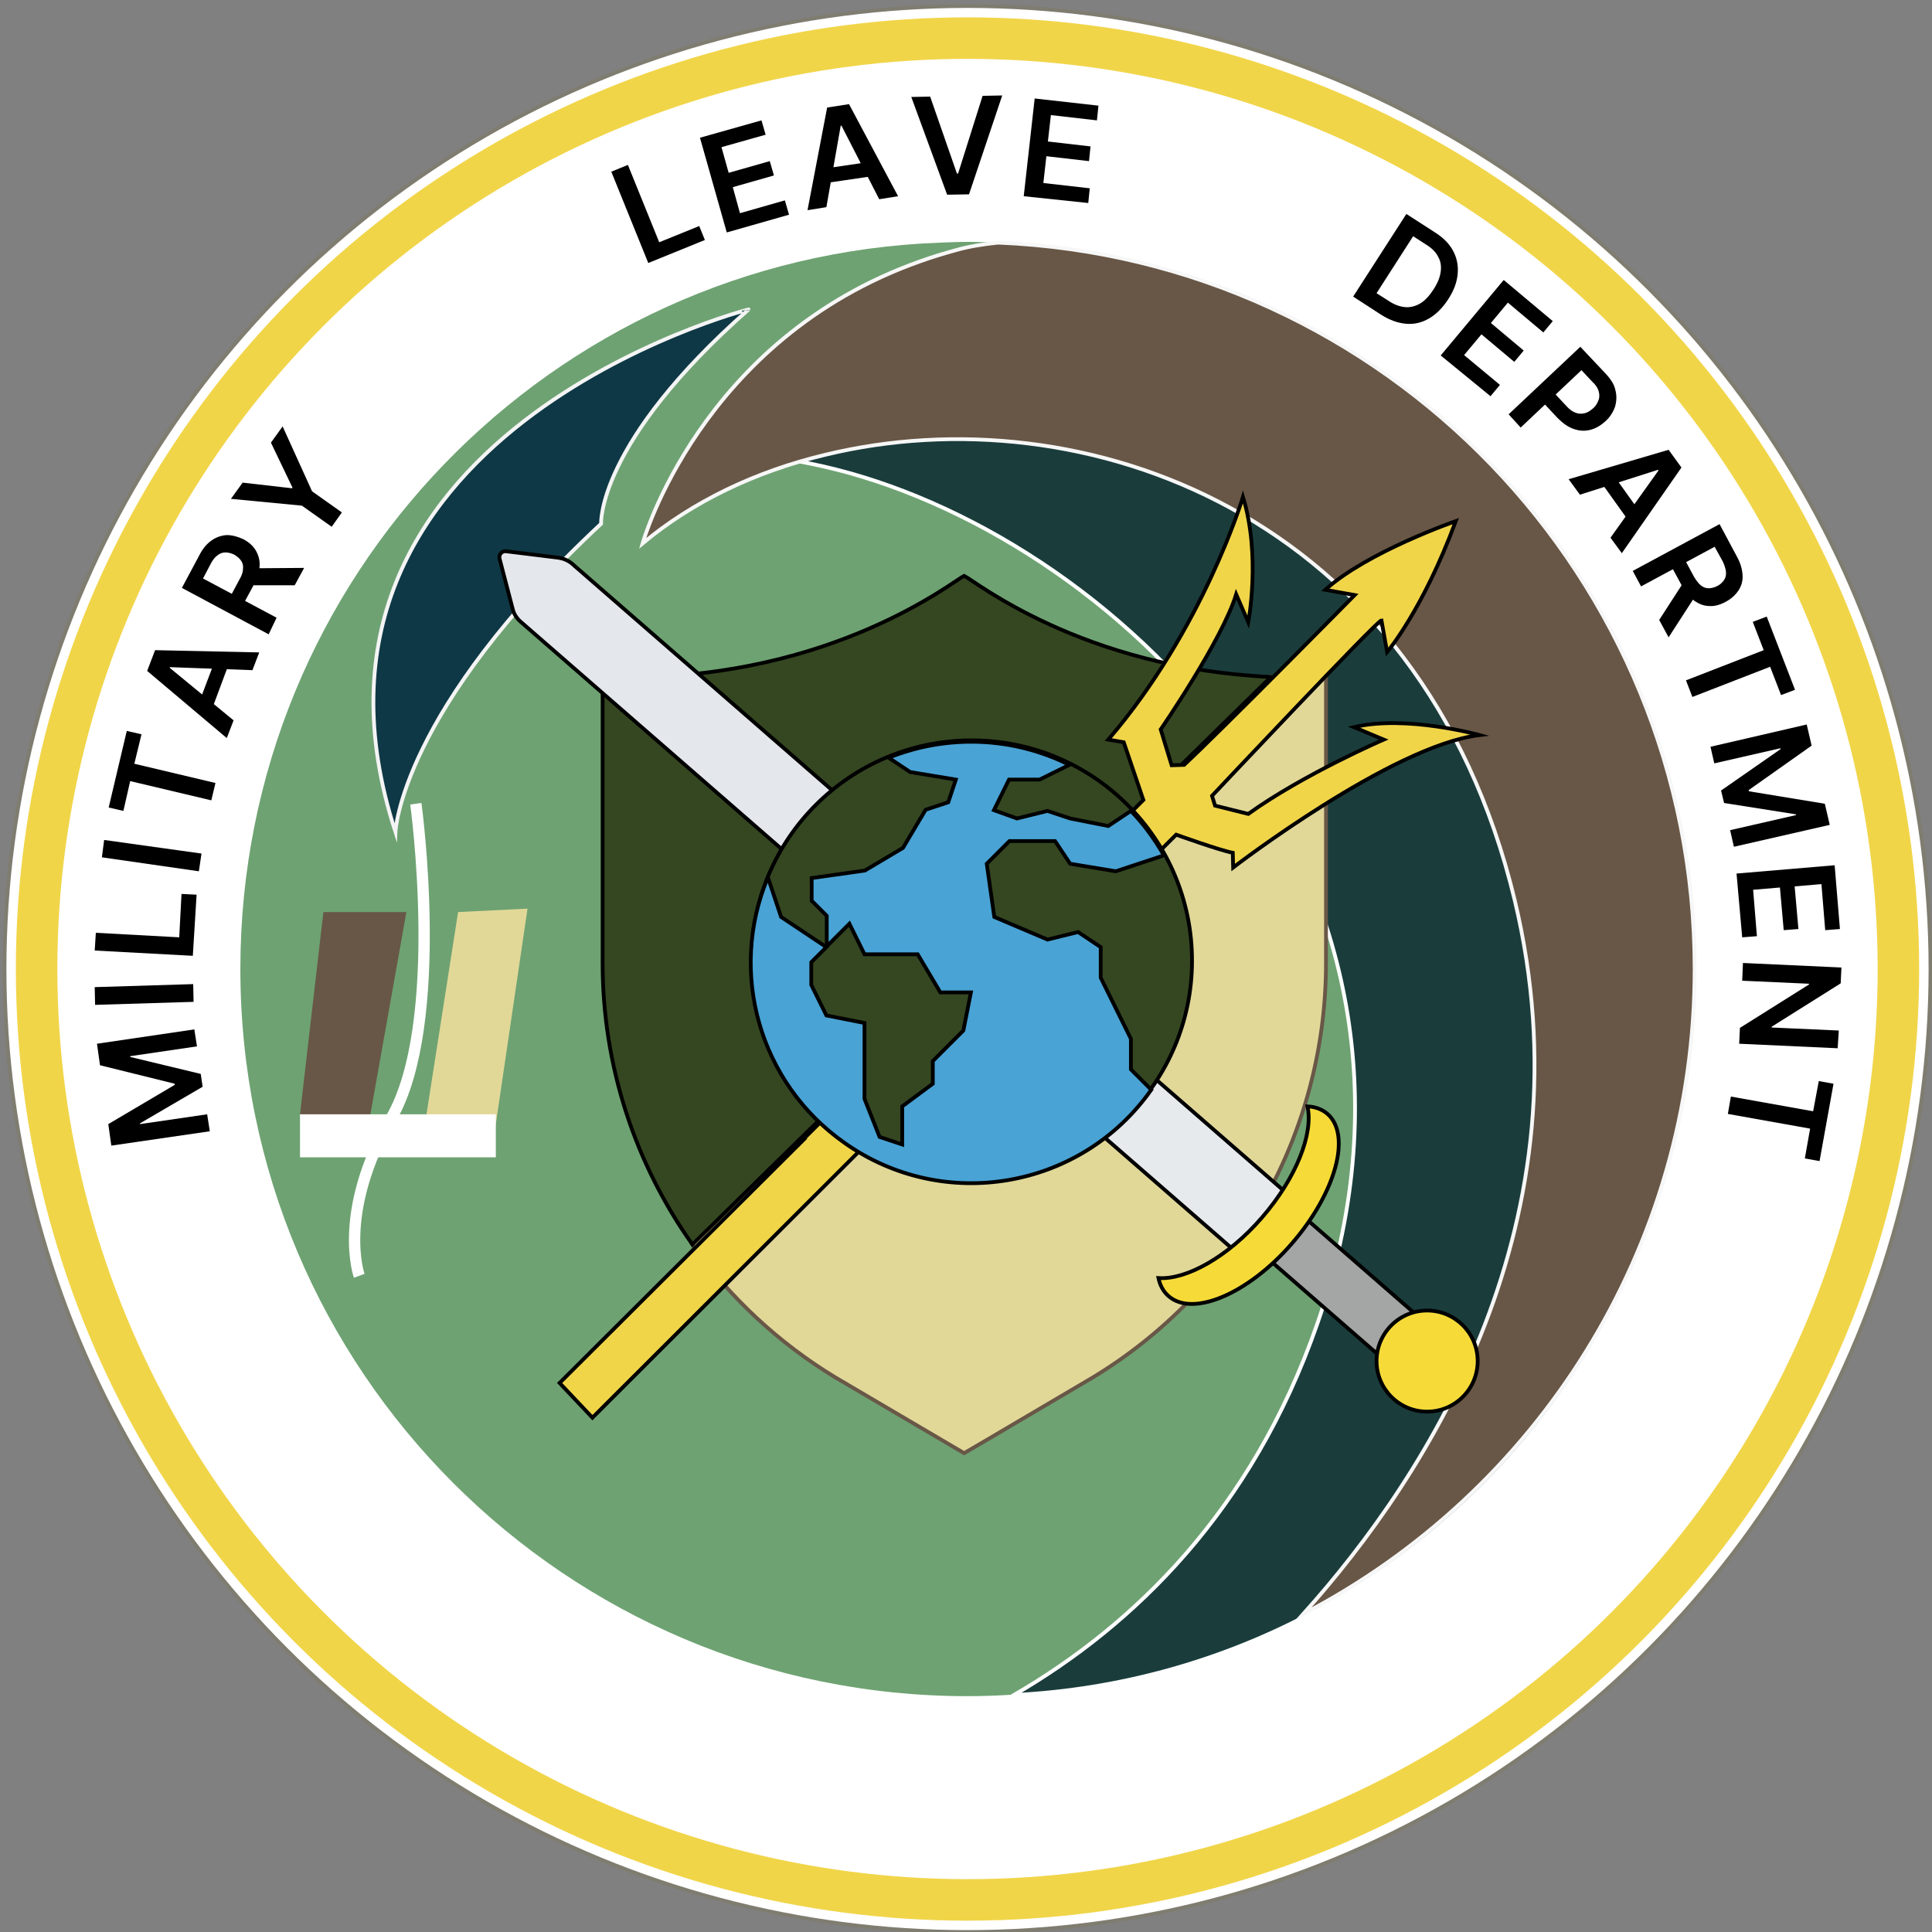
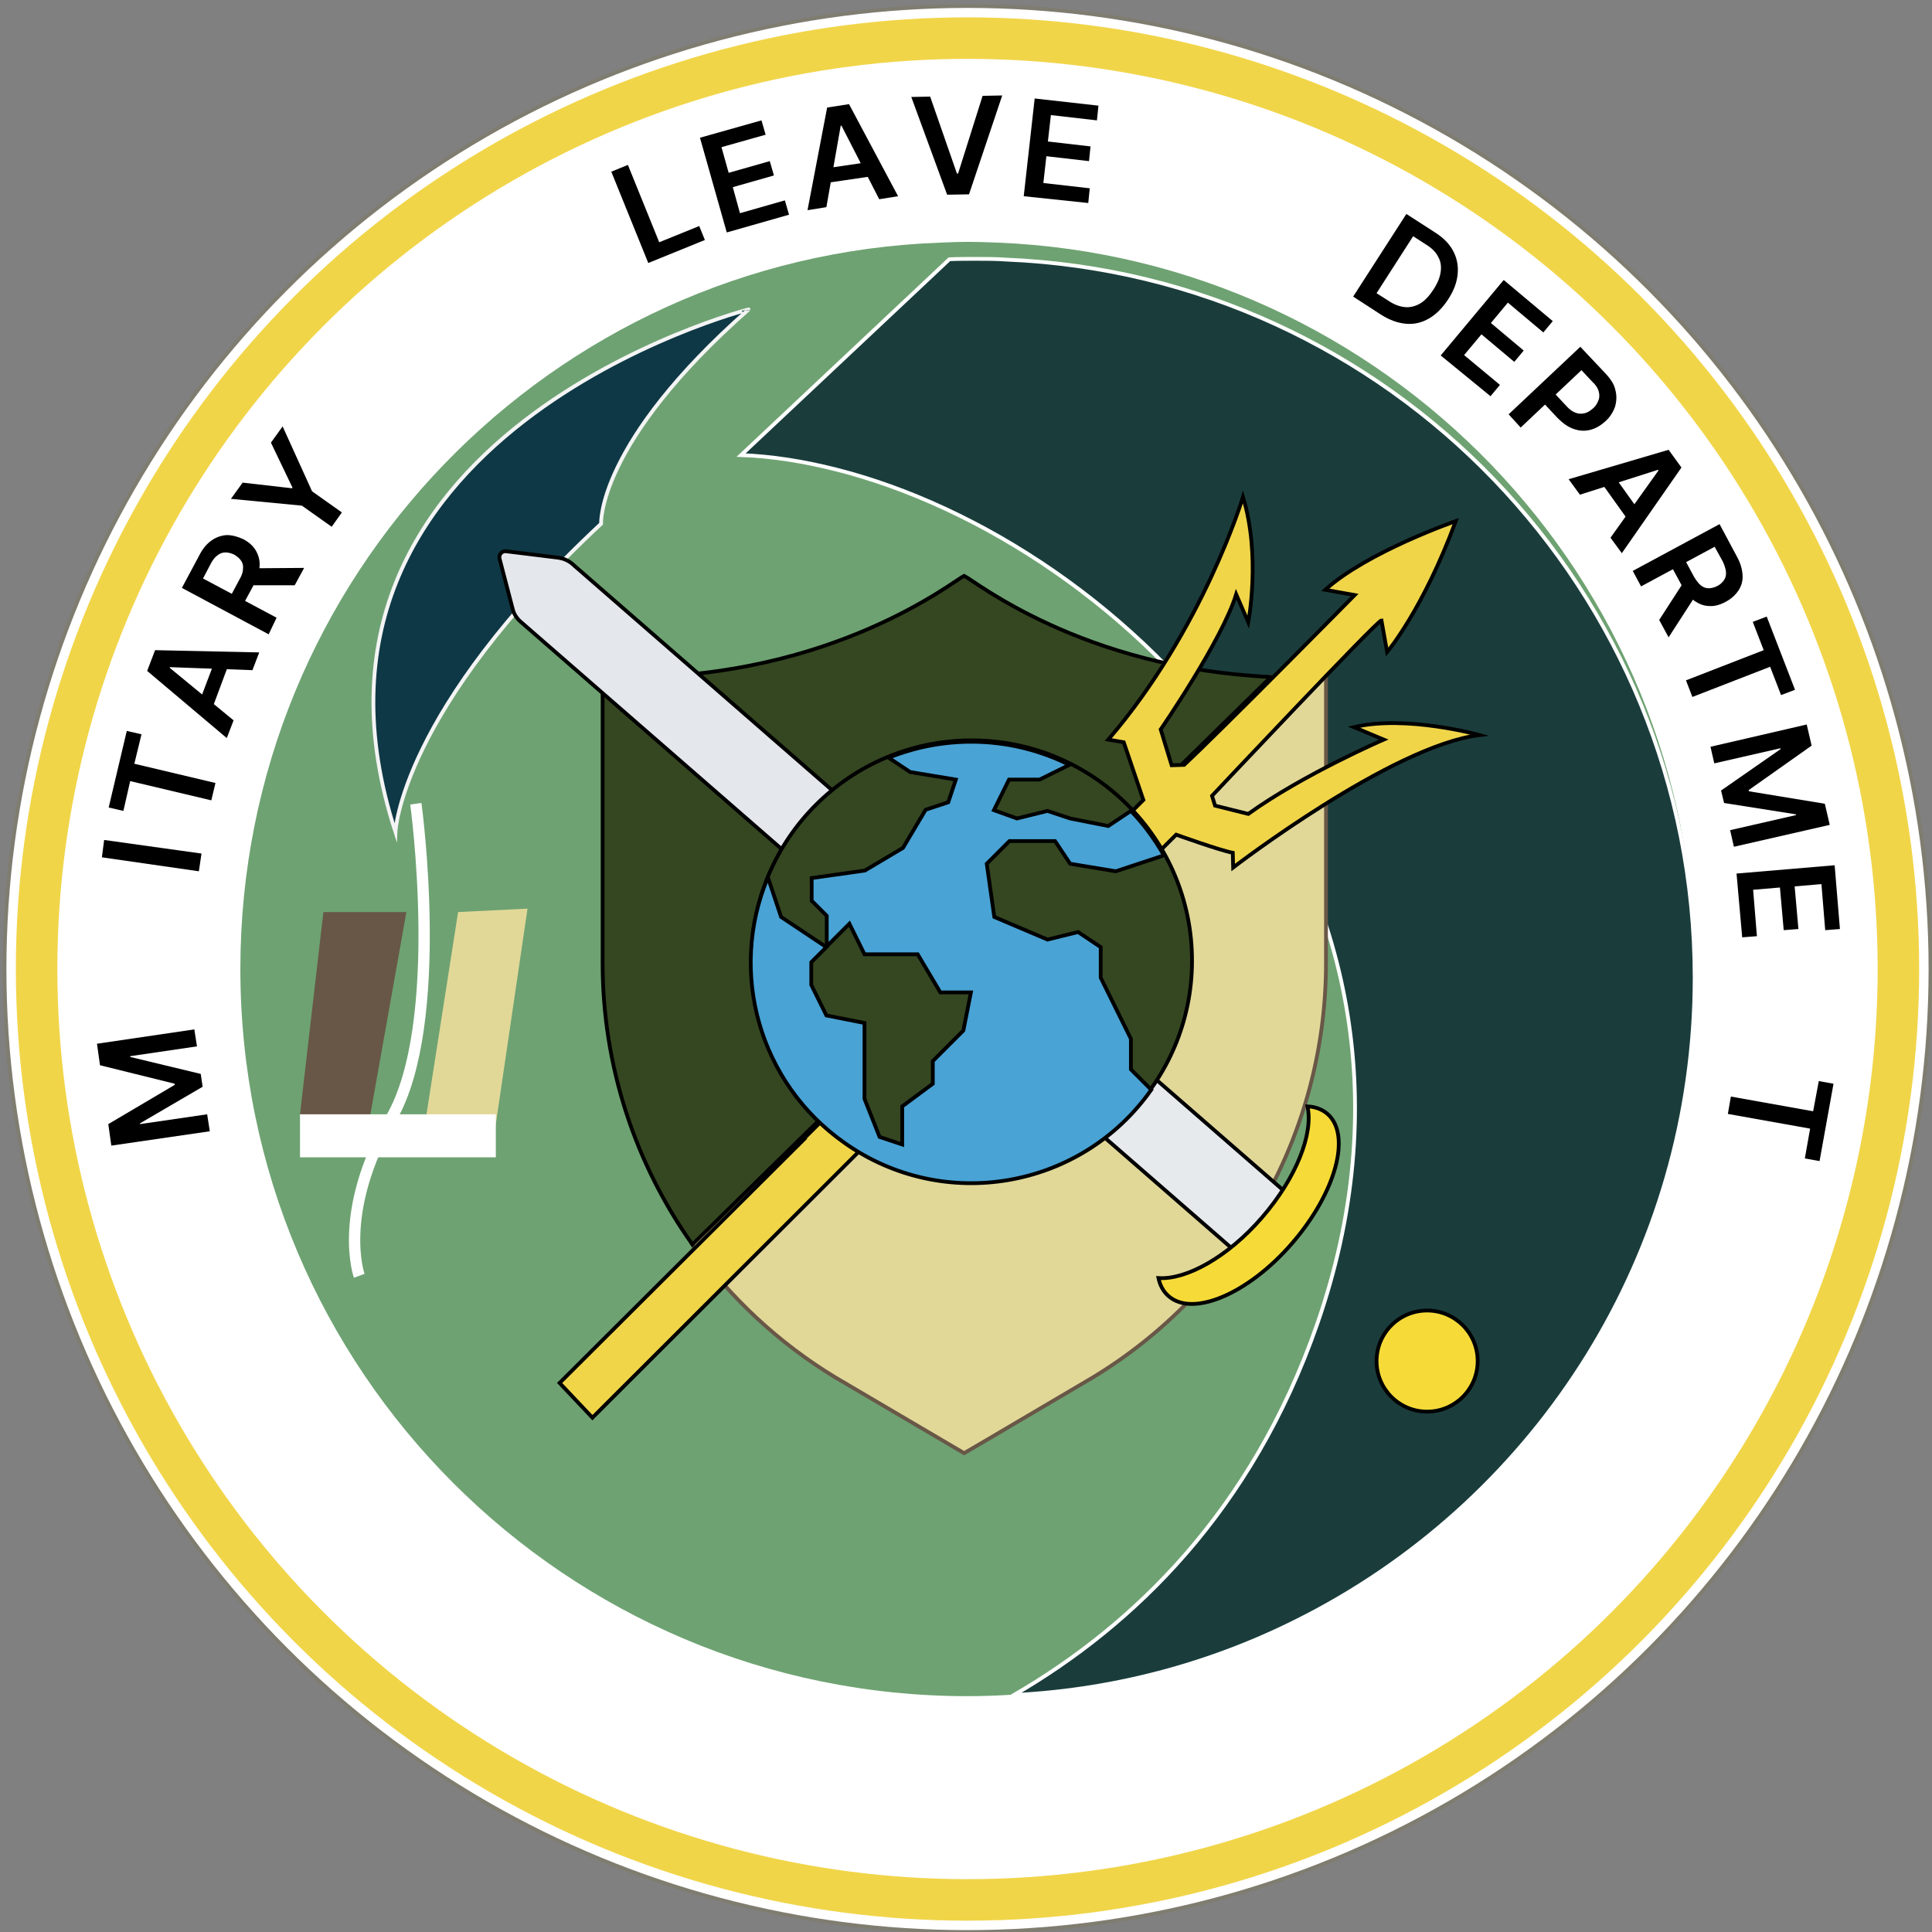
<svg xmlns="http://www.w3.org/2000/svg" id="Layer_1" x="0px" y="0px" viewBox="0 0 512 512" style="enable-background:new 0 0 512 512;" xml:space="preserve">
  <rect x="0" y="0" width="512" height="512" fill="#808080" stroke="none" />
  <style type="text/css">
	.st0{fill:#FFFFFF;stroke:#7F7C70;stroke-miterlimit:10;}
	.st1{fill:#F1D549;stroke:#FFFFFF;stroke-miterlimit:10;}
	.st2{fill:#FFFFFF;}
	.st3{fill:#6EA272;}
	.st4{fill:#1A3D3C;stroke:#FFFFFF;stroke-miterlimit:10;}
	.st5{fill:#685746;stroke:#F7F7F7;stroke-miterlimit:10;}
	.st6{fill:#0E3845;stroke:#F4F4F5;stroke-miterlimit:10;}
	.st7{fill:#E1D898;stroke:#695747;stroke-miterlimit:10;}
	.st8{fill:#354721;stroke:#000000;stroke-miterlimit:10;}
	.st9{fill:#E4E7EB;stroke:#000000;stroke-miterlimit:10;}
	.st10{fill:#A4A6A6;stroke:#000000;stroke-miterlimit:10;}
	.st11{fill:#E6EAEC;stroke:#000000;stroke-miterlimit:10;}
	.st12{fill:#F6DB38;stroke:#000000;stroke-miterlimit:10;}
	.st13{fill:#F1D549;stroke:#000000;stroke-miterlimit:10;}
	.st14{fill:#49A3D5;stroke:#000000;stroke-miterlimit:10;}
	.st15{fill:none;stroke:#FFFFFF;stroke-width:3;stroke-miterlimit:10;}
	.st16{fill:#685746;}
	.st17{fill:#E1D898;}
</style>
  <g>
    <circle class="st0" cx="256.4" cy="256.8" r="255.2" />
    <circle class="st1" cx="256.4" cy="256.8" r="252.7" />
    <circle class="st2" cx="256.4" cy="256.8" r="241.2" />
    <path class="st3" d="M449.1,256.8c0,74.3-42.1,138.8-103.7,170.9c-23.8,12.4-50.5,20-78.8,21.5c-3.4,0.2-6.8,0.3-10.2,0.3   c-106.4,0-192.7-86.3-192.7-192.7c0-104,82.4-188.8,185.5-192.5c2.4-0.1,4.8-0.2,7.2-0.2c2.7,0,5.4,0.1,8.1,0.2   C367.1,68.5,449.1,153.1,449.1,256.8z" />
    <path class="st4" d="M449.1,259.1c0,73.4-41.6,137.2-102.5,168.9c-23.5,12.3-49.9,19.8-77.9,21.2c32-18.6,63.1-48.9,80.3-98.1   c41-117.5-51.1-207.4-127.5-226.7c-8.7-2.2-17.1-3.5-25.1-3.8l50-47l5.2-4.9c2.4-0.1,4.7-0.1,7.1-0.1c2.7,0,5.3,0,8,0.2   C368.1,73,449.1,156.6,449.1,259.1z" />
-     <path class="st5" d="M449.1,256.8c0,74.3-42.1,138.8-103.7,170.9c33.2-37,76.4-104.3,56-189.2c-24.8-103.2-115-134.4-182.6-118   c-18.5,4.4-35.2,12.4-48.5,23.5c0,0,15.2-54.2,73.7-74.8c3-1.1,6.1-2,9.3-2.9c3.5-1,7.3-1.6,11.2-2   C367.1,68.5,449.1,153.1,449.1,256.8z" />
    <path class="st6" d="M104.8,220.5c0,0,1.2-32,54.5-81.7c0,0-1.2-21.3,39.1-56.8C198.4,81.9,70.5,115.1,104.8,220.5z" />
    <path class="st7" d="M351.4,179.5v75.8c0,44.9-23.5,86.6-61.9,109.8c-32.6,19.2-30.7,18.1-34,20l-34-20   c-15.2-9.2-28.1-21.3-38.1-35.3l36.6-35.9l9.7-9.5l16.2-15.9l16.5-16.2l16.2-15.9l9.9-9.8l48.2-47.3c2.5,0.1,5.1,0.2,7.8,0.2H351.4   z" />
    <g id="XMLID_243_">
      <path id="XMLID_247_" class="st8" d="M278.6,236.4c-6.1-5.6-14.2-9-23.1-9c-18.9,0-34.2,15.4-34.2,34.2c0.4,9.6,3.6,17.2,8.4,22.7    l16.2-15.9H235v-13.7h13.7v-13.7h13.7v11.2L278.6,236.4z" />
      <path id="XMLID_244_" class="st8" d="M255.5,152.6c-2.9,1.4-34.5,26.9-89,26.9h-6.8v75.8c0,27.1,8.6,53.1,23.8,74.5l36.6-35.9    c-7.7-8.5-12.5-19.8-12.5-32.2c1.8-48.1,54.5-59.7,81-35l48.2-47.3C286.8,177.1,258.3,153.9,255.5,152.6z" />
    </g>
    <g>
      <path class="st9" d="M137.9,164.7c-1-0.9-1.7-2-2-3.2l-3.5-13.4c-0.3-1.1,0.6-2.2,1.8-2l13.8,1.7c1.3,0.2,2.5,0.7,3.5,1.5    l96.1,83.7l-13.5,15.5L137.9,164.7L137.9,164.7z" />
-       <path class="st10" d="M369.7,362.9l-36.5-31.8l9.6-11l36.5,31.8L369.7,362.9z" />
      <path class="st11" d="M234.7,250.9c-1-0.9-1.7-2-2-3.2l-3.5-13.4c-0.3-1.1,0.6-2.2,1.8-2l13.8,1.7c1.3,0.2,2.5,0.7,3.5,1.5    l96.1,83.7l-13.5,15.5L234.7,250.9L234.7,250.9z" />
      <path class="st12" d="M342.4,329.5c-11.6,13.4-26.3,19.6-32.7,14c-1.4-1.2-2.3-2.9-2.7-4.8c7.4,0.5,18.4-5.6,27.4-16    c9.1-10.5,13.7-22.2,12.1-29.5c2.1,0.1,3.9,0.8,5.3,2C358.2,300.8,354,316.1,342.4,329.5z" />
      <circle class="st12" cx="378.2" cy="360.7" r="13.4" />
    </g>
    <path class="st13" d="M392.1,194.8c-23.3,2.8-65.3,35.1-65.3,35.1l-0.1-3.9c-3.3-0.6-15-4.8-15-4.8l-76.9,76.6l0.1,0.1L157,375.7   l-8.7-9.2l64.9-64.7l-0.1-0.1L303,212l-5.2-15.3l-4.1-0.7c25.2-29.3,35.7-64.3,35.7-64.3c4.8,15.6,1.4,33.2,1.4,33.2l-3.2-7.4   c-3.7,12.1-20,35.8-20,35.8l2.9,9.5l3.3-0.1c9.2-8.5,45.2-45,45.2-45l-7.8-1.4c11.2-10.1,34.6-18.2,34.6-18.2   c-8.7,23.5-18.2,34.7-18.2,34.7l-1.5-8.4c-1.1,0-44.9,46.5-44.9,46.5l0.8,2.6l8.8,2.2c14.6-10.5,35.9-19.7,35.9-19.7l-7.9-3.3   C372.7,189.4,392.1,194.8,392.1,194.8z" />
    <g>
      <circle class="st8" cx="257.5" cy="254.6" r="58.4" />
      <path class="st14" d="M269.5,216.9l8.1-2l6,2l10.1,2l6-4c3.4,3.5,6.3,7.5,8.7,11.7l-0.6,0.3l-12.1,4l-12.1-2l-4-6h-12.1l-6,6    l2,14.1l14.1,6l8.1-2l6,4v8.1l4,8.1l4,8.1v8.1l5.4,5.4c-18.6,26.4-55.1,32.7-81.4,14c-22.4-15.8-30.8-45-20.2-70.3l3.5,10.5l6,4    l6,4l-4,4v6l4,8.1l10.1,2v20.1l4,10.1l6,2v-10.1l8.1-6v-6l8.1-8.1l2-10.1h-8.1l-6-10.1h-14.1l-4-8.1l-6,6v-8.1l-4-4v-6l14.1-2    l10.1-6l6-10.1l6-2l2-6l-12.1-2l-5.7-3.8c15.5-6.2,32.9-5.6,47.9,1.9l-7.9,3.9h-8.1l-4,8.1L269.5,216.9z" />
    </g>
    <g>
      <g>
        <path d="M29.5,303.6l-0.8-5.7l17.6-10.4l0-0.3l-19.8-4.9l-0.8-5.7l25.8-3.8l0.7,4.5l-17.7,2.6l0,0.2l18.7,4.5l0.5,3.4l-16.6,9.7     l0,0.2l17.8-2.6l0.7,4.5L29.5,303.6z" />
-         <path d="M25.1,261.6l26.1-0.8l0.1,4.7l-26.1,0.8L25.1,261.6z" />
-         <path d="M51.1,253.3l-26-1.4l0.3-4.7l22.1,1.2l0.6-11.5l4,0.2L51.1,253.3z" />
        <path d="M27.6,222.6l25.8,3.6l-0.7,4.7L27,227.2L27.6,222.6z" />
        <path d="M32.7,214.9l-3.9-0.9l4.8-20.3l3.9,0.9l-1.9,7.8l21.5,5.1l-1.1,4.6l-21.5-5.1L32.7,214.9z" />
        <path d="M61.9,190.9l-1.8,4.7L39,177.8l2.1-5.5l27.6,0.6l-1.8,4.7l-21.9-0.8L45,177L61.9,190.9z M52.4,187.1l4.9-12.9l3.5,1.3     L56,188.4L52.4,187.1z" />
        <path d="M71.2,168.1l-23-12.3l4.6-8.6c0.9-1.8,2-3.1,3.3-4c1.3-0.9,2.6-1.3,4-1.4c1.4,0,2.9,0.4,4.4,1.1c1.5,0.8,2.6,1.8,3.3,3     c0.7,1.2,1.1,2.6,1,4.1c-0.1,1.5-0.6,3.2-1.5,4.9l-3.3,6.1l-3.5-1.9l3-5.6c0.6-1,0.9-2,0.9-2.8c0.1-0.8-0.1-1.5-0.5-2.1     c-0.4-0.6-1-1.1-1.8-1.6c-0.8-0.4-1.6-0.6-2.4-0.6c-0.8,0-1.5,0.3-2.1,0.8c-0.7,0.5-1.3,1.3-1.8,2.3l-2,3.8l19.5,10.4L71.2,168.1     z M67.1,150.6l13.5-0.1l-2.5,4.6l-13.4,0L67.1,150.6z" />
        <path d="M61.2,132.2l3.1-4.3l13.1,1.5l0.1-0.2l-5.7-11.9l3.1-4.3l7.8,17.2l7.9,5.6l-2.7,3.8L80,134L61.2,132.2z" />
        <path d="M171.8,69.7l-9.8-24.2l4.4-1.8l8.3,20.5l10.6-4.3l1.5,3.7L171.8,69.7z" />
        <path d="M192.6,61.6l-7.1-25.1l16.3-4.6l1.1,3.8L191.2,39l1.9,6.8l10.9-3.1l1.1,3.8l-10.9,3.1l1.9,6.9l11.9-3.4l1.1,3.8     L192.6,61.6z" />
        <path d="M219,54.9l-5,0.8l5.2-27.2l5.8-0.9l13,24.4l-5,0.8l-10-19.5l-0.2,0L219,54.9z M217.6,44.8l13.6-2l0.6,3.8l-13.6,2     L217.6,44.8z" />
        <path d="M246.5,25.6l7.1,20.4l0.3,0l6.5-20.6l5.2-0.1l-8.8,26.2l-5.8,0.1l-9.5-25.9L246.5,25.6z" />
        <path d="M271.3,52l2.9-25.9l16.9,1.9l-0.4,3.9l-12.2-1.4l-0.8,7l11.3,1.3l-0.4,3.9l-11.3-1.3l-0.8,7.1l12.3,1.4l-0.4,3.9     L271.3,52z" />
        <path d="M366,83.4l-7.4-4.8l14.1-21.9l7.6,4.9c2.2,1.4,3.8,3,4.8,4.9c1,1.9,1.4,3.9,1.2,6.1c-0.2,2.2-1,4.4-2.5,6.7     c-1.5,2.3-3.2,4-5.1,5.1c-1.9,1.1-3.9,1.6-6.1,1.4C370.4,85.6,368.2,84.8,366,83.4z M364.8,77.7l3.3,2.1c1.5,1,3,1.5,4.4,1.6     c1.4,0.1,2.7-0.3,3.9-1s2.4-2,3.5-3.7c1.1-1.7,1.7-3.2,1.9-4.7s0-2.8-0.7-4c-0.6-1.2-1.7-2.3-3.2-3.2l-3.4-2.2L364.8,77.7z" />
        <path d="M381.8,94.2l16.7-20l13,10.9l-2.5,3l-9.4-7.9l-4.5,5.4l8.7,7.3l-2.5,3l-8.7-7.3l-4.6,5.5l9.5,7.9l-2.5,3L381.8,94.2z" />
        <path d="M399.8,109.8l19-17.9l6.7,7.1c1.4,1.5,2.3,2.9,2.6,4.4c0.4,1.5,0.3,3-0.1,4.4c-0.5,1.4-1.3,2.7-2.5,3.8     c-1.2,1.1-2.5,1.9-4,2.3s-2.9,0.3-4.4-0.2c-1.5-0.5-2.9-1.5-4.3-2.9l-4.4-4.7l2.8-2.7l4,4.3c0.8,0.9,1.6,1.4,2.4,1.7     c0.8,0.3,1.6,0.3,2.4,0.1s1.5-0.7,2.2-1.3c0.7-0.6,1.1-1.3,1.4-2.1c0.3-0.7,0.3-1.5,0.1-2.3c-0.2-0.8-0.7-1.7-1.6-2.5l-3-3.2     l-16.1,15.2L399.8,109.8z" />
        <path d="M418.7,131.1l-3-4.1l26.5-7.8l3.4,4.7l-15.8,22.7l-3-4.1l12.7-17.8l-0.1-0.2L418.7,131.1z M427.1,125.2l8,11.2l-3.1,2.2     l-8-11.2L427.1,125.2z" />
        <path d="M432.7,151.3l23-12.4l4.6,8.6c1,1.8,1.4,3.4,1.5,4.9s-0.3,2.9-1.1,4.1c-0.8,1.2-1.9,2.2-3.4,3c-1.5,0.8-2.9,1.2-4.3,1.1     c-1.4,0-2.7-0.5-4-1.4c-1.2-0.9-2.3-2.2-3.3-4l-3.3-6.1l3.5-1.9l3,5.6c0.6,1,1.2,1.8,1.8,2.3c0.6,0.5,1.3,0.8,2.1,0.8     c0.7,0,1.5-0.2,2.3-0.6c0.8-0.4,1.4-1,1.8-1.6c0.4-0.6,0.6-1.4,0.5-2.2c-0.1-0.8-0.4-1.8-0.9-2.8l-2.1-3.8l-19.5,10.5     L432.7,151.3z M449.5,157.6l-7.3,11.3l-2.5-4.6L447,153L449.5,157.6z" />
        <path d="M464.5,164.8l3.7-1.4l7.5,19.4l-3.7,1.4l-2.9-7.5l-20.6,8l-1.7-4.4l20.6-8L464.5,164.8z" />
        <path d="M478.8,192l1.3,5.6l-16.7,11.8l0.1,0.3l20.1,3.3l1.3,5.6l-25.4,5.8l-1-4.4l17.5-4l-0.1-0.2l-19-3l-0.8-3.3l15.8-11     l-0.1-0.2l-17.5,4l-1-4.4L478.8,192z" />
        <path d="M460.2,231.5l26-2.2l1.4,16.9l-3.9,0.3l-1-12.2l-7.1,0.6l1,11.3l-3.9,0.3l-1-11.3l-7.1,0.6l1,12.3l-3.9,0.3L460.2,231.5z     " />
-         <path d="M487,277.8l-26.1-1.2l0.2-4.2l18.3-11.5l0-0.2l-17.7-0.8l0.2-4.7l26.1,1.2l-0.2,4.2l-18.3,11.5l0,0.2l17.8,0.8L487,277.8     z" />
        <path d="M482,286.5l3.9,0.7l-3.7,20.5l-3.9-0.7l1.4-7.9l-21.8-3.9l0.8-4.6l21.8,3.9L482,286.5z" />
      </g>
    </g>
    <path class="st15" d="M95.2,338.1c0,0-6-16.6,8.5-41.8s6.5-83.3,6.5-83.3" />
    <polygon class="st16" points="85.7,241.7 107.7,241.7 98,296.2 79.5,295.3  " />
    <polygon class="st17" points="121.4,241.7 139.8,240.8 131,300.6 112.6,298  " />
    <rect x="79.5" y="295.3" class="st2" width="51.9" height="11.4" />
  </g>
</svg>